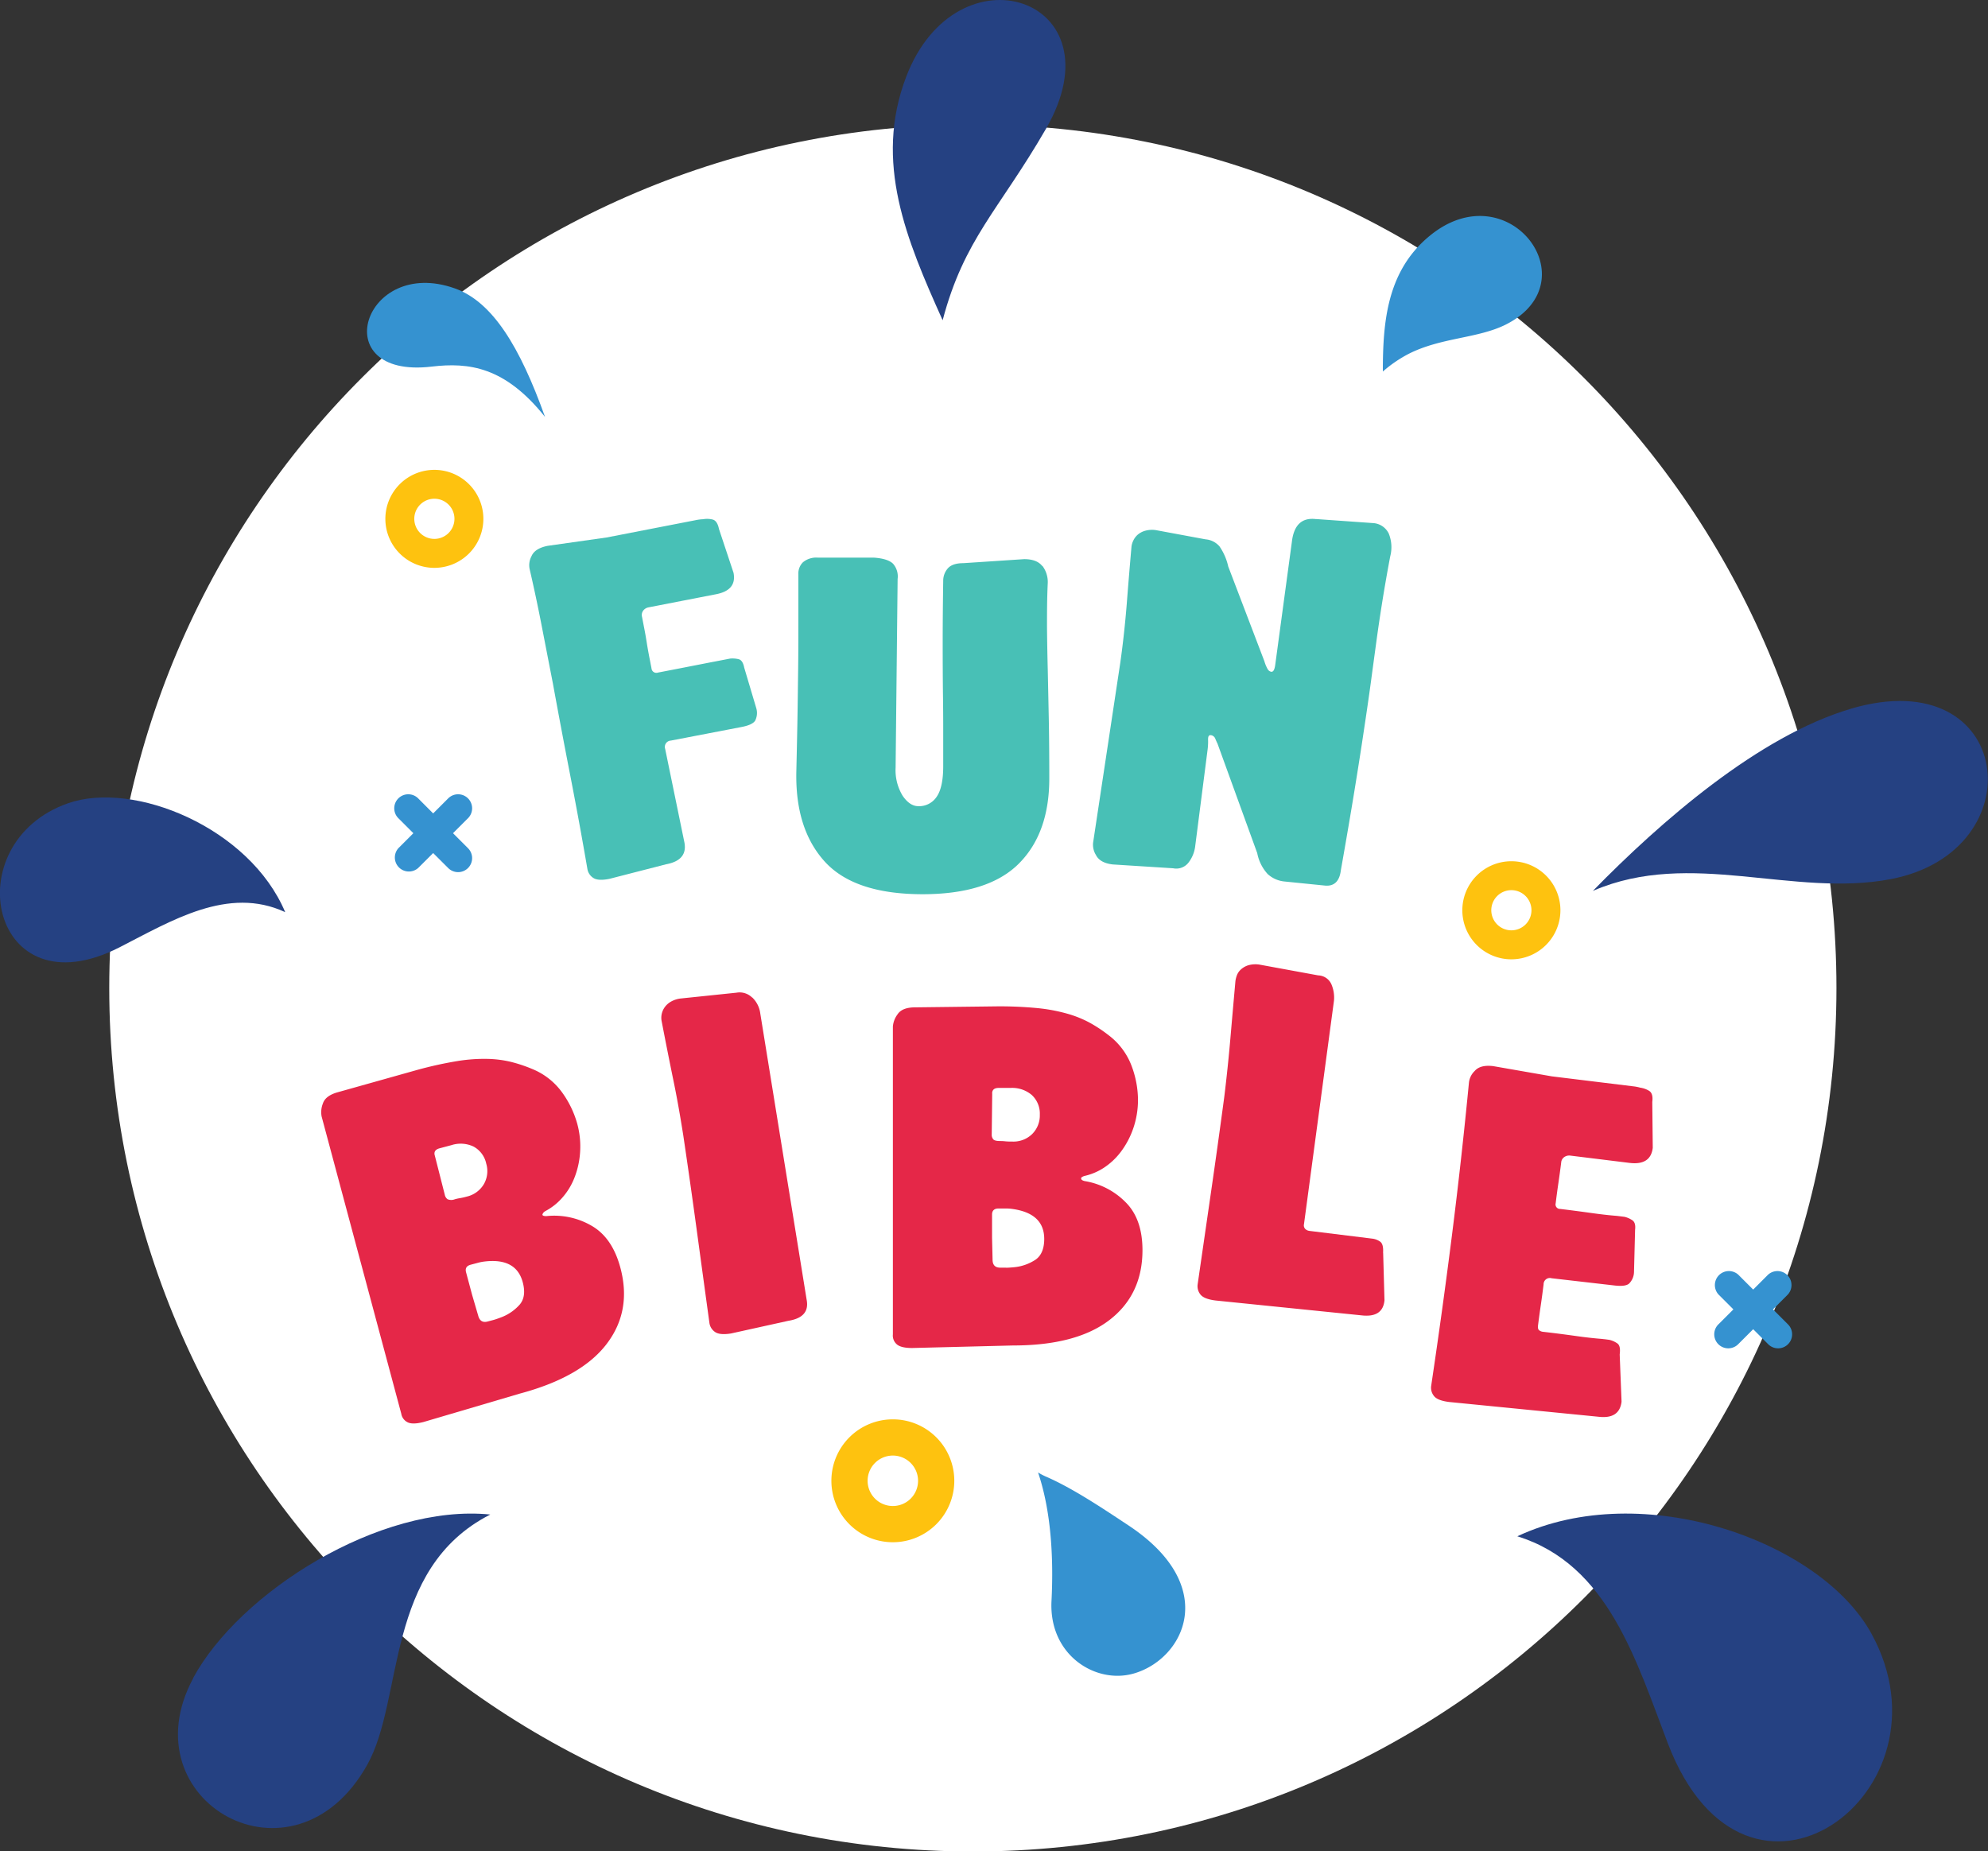
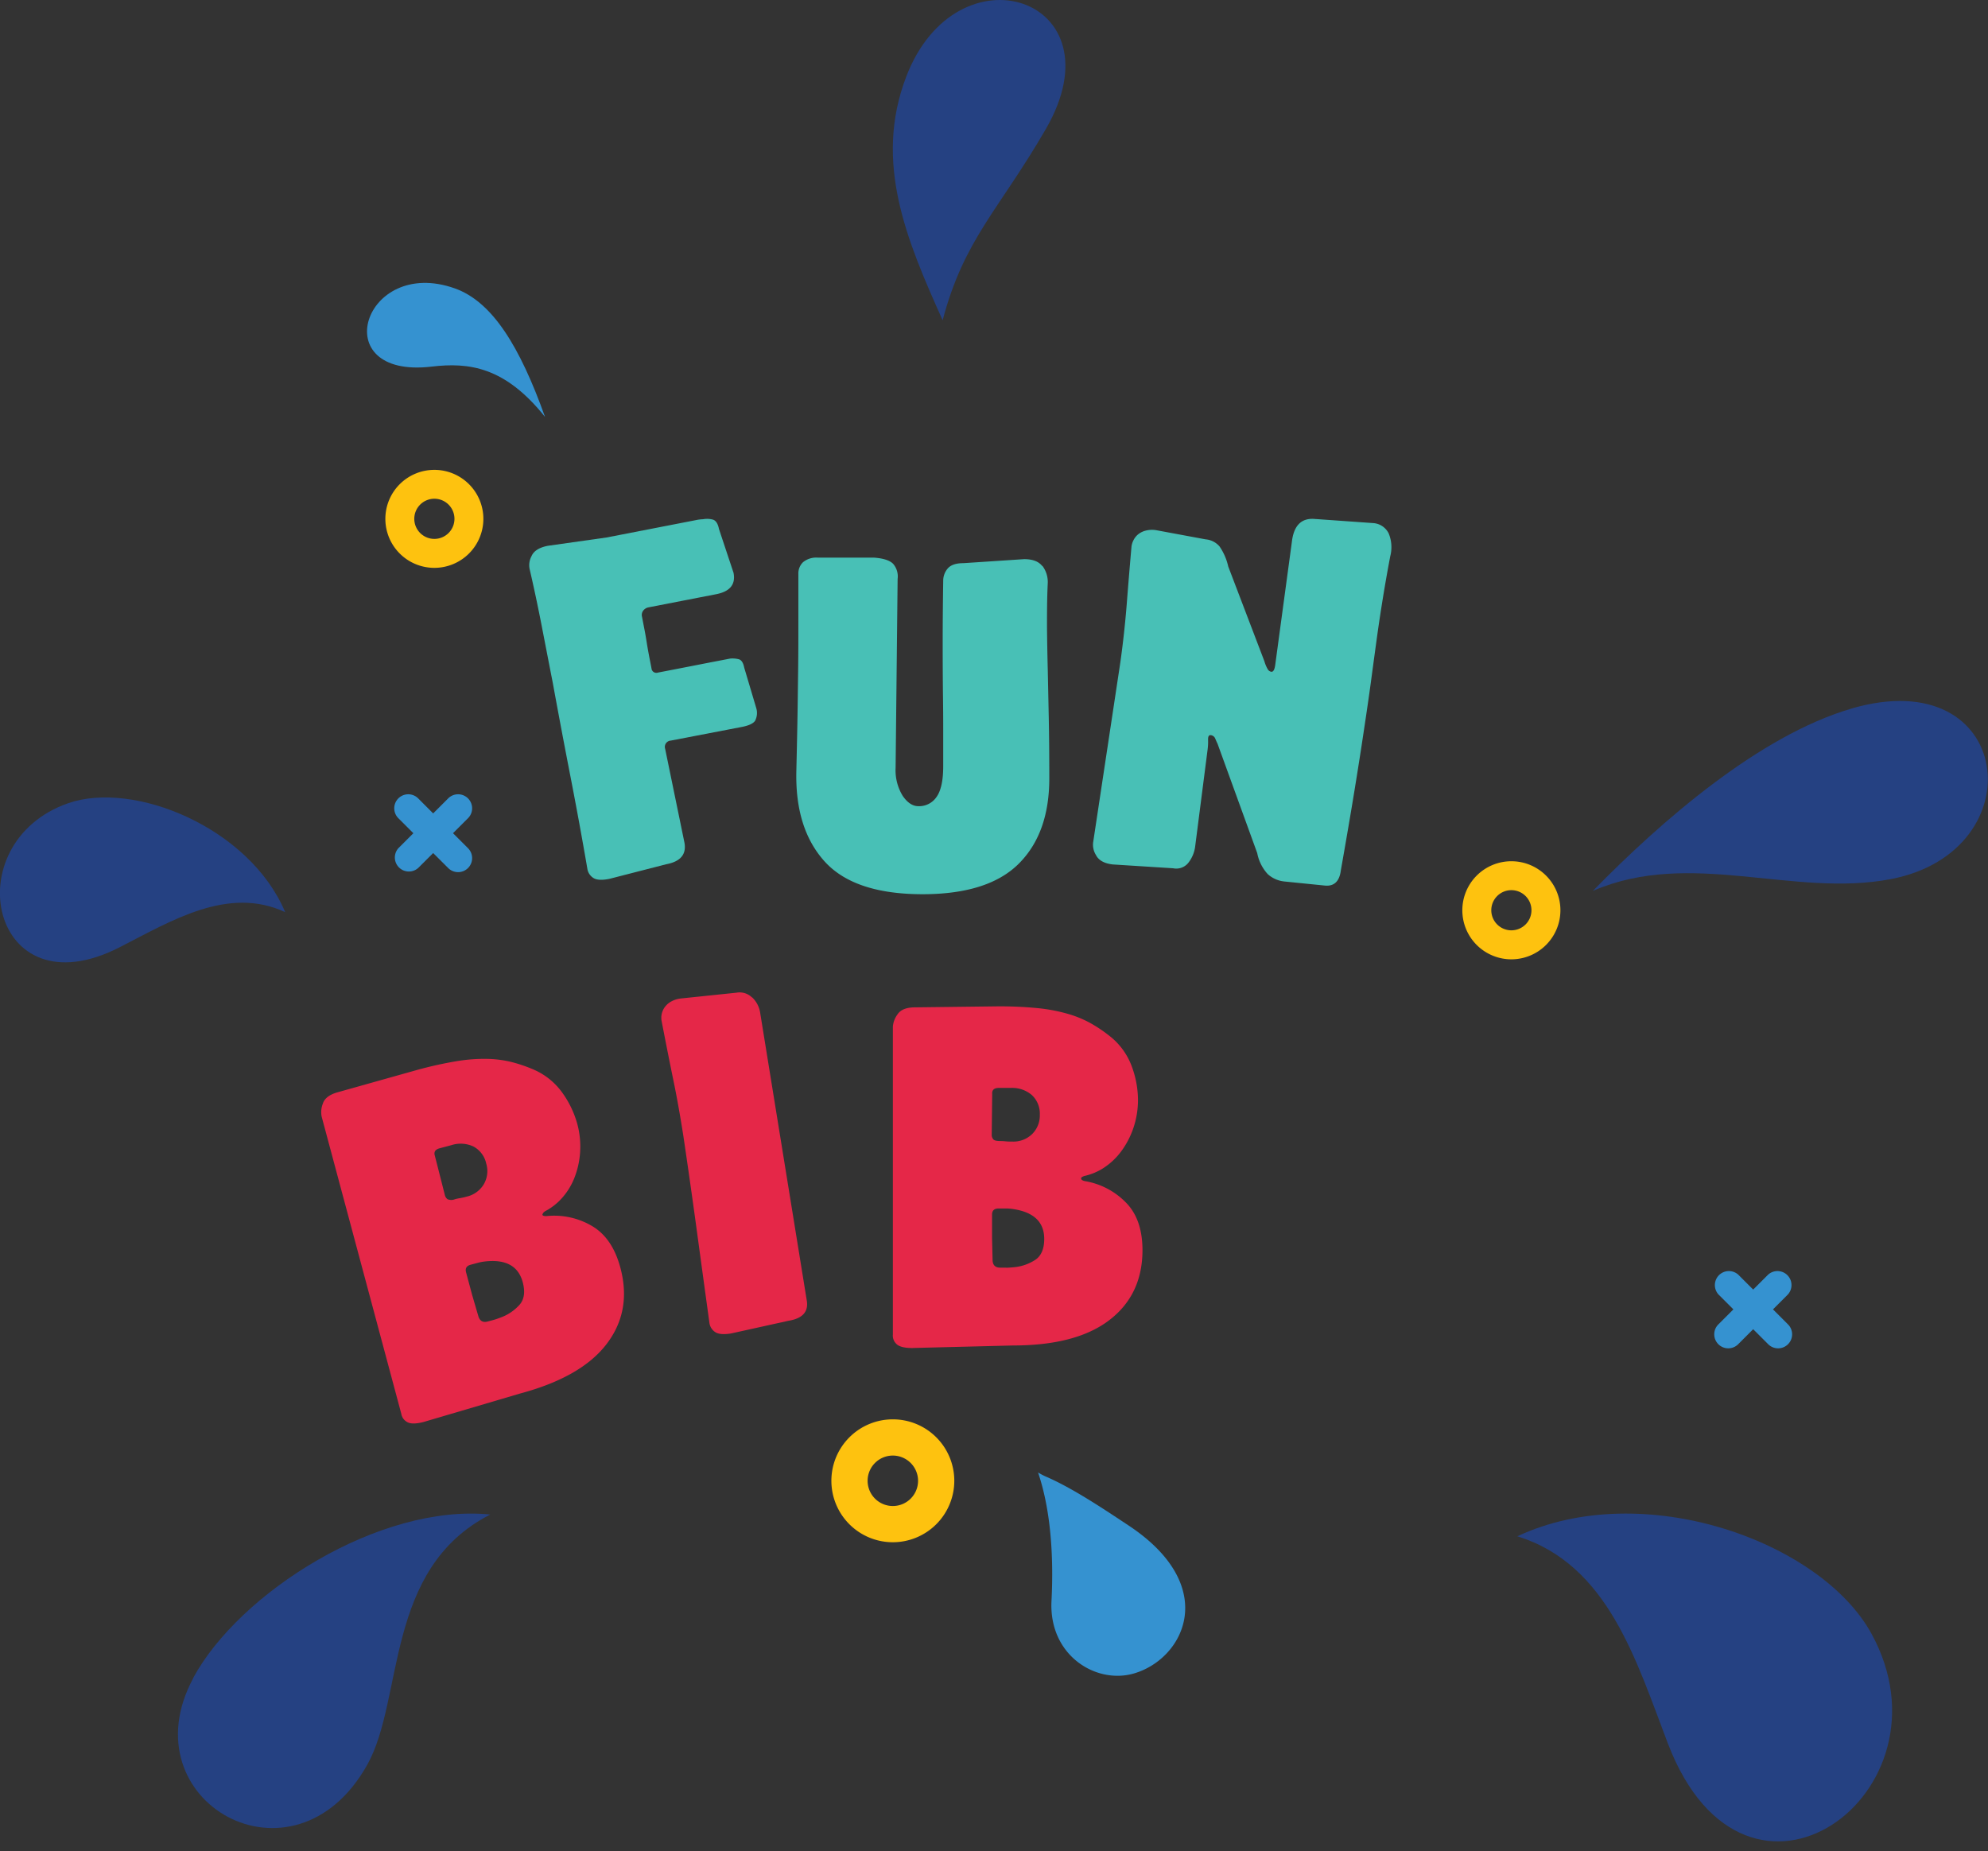
<svg xmlns="http://www.w3.org/2000/svg" id="Layer_1" data-name="Layer 1" viewBox="0 0 494.93 460.95">
  <rect x="0" y="0" width="494.93" height="460.95" fill="#333333" stroke="none" />
  <defs>
    <style>.cls-1{fill:#fff;}.cls-2{fill:#e52748;}.cls-3{fill:#fec20f;}.cls-4{fill:#254182;}.cls-5{fill:#3592d0;}.cls-6{fill:#48c0b6;}</style>
  </defs>
-   <path class="cls-1" d="M300.2,627c118.73,0,215-96.25,215-215s-96.26-215-215-215-215,96.25-215,215,96.26,215,215,215Z" transform="translate(-58 -166)" />
  <path class="cls-2" d="M245.22,414.35a4.44,4.44,0,0,0-3.89-1.18l-13.93,1.45a6.4,6.4,0,0,0-2.6.92,4.85,4.85,0,0,0-1.49,1.51,4.64,4.64,0,0,0-.62,1.69,4.52,4.52,0,0,0,0,1.35q1.38,7.19,2.83,14.29c1,4.75,1.83,9.52,2.59,14.34q1.74,11.71,3.32,23.34t3.19,23.36a3.24,3.24,0,0,0,1.37,2.21q1.16.84,4,.39l14.3-3.16q5.35-.86,4.54-5.19l-11.55-71.31a6.66,6.66,0,0,0-2-4Z" transform="translate(-58 -166)" />
  <path class="cls-3" d="M280.28,550a15.3,15.3,0,1,1,15.3-15.3,15.31,15.31,0,0,1-15.3,15.3Zm0-21.58a6.28,6.28,0,1,0,6.28,6.28,6.29,6.29,0,0,0-6.28-6.28Z" transform="translate(-58 -166)" />
  <path class="cls-3" d="M434.27,404.86a12.21,12.21,0,1,1,12.21-12.21,12.22,12.22,0,0,1-12.21,12.21Zm0-17.22a5,5,0,1,0,5,5,5,5,0,0,0-5-5Z" transform="translate(-58 -166)" />
  <path class="cls-4" d="M129,393.11c-14.22-6.61-28.37,2.19-41.28,8.78-32.12,16.38-41-26-12.78-35.89,16.42-5.73,45.2,6.09,54.06,27.11Z" transform="translate(-58 -166)" />
  <path class="cls-4" d="M283.58,185.18c-8.06,21.21.06,40.46,9.1,60.56,5.36-20.28,14-27.39,25.73-47.68,18.74-32.52-22.21-46.09-34.83-12.88Z" transform="translate(-58 -166)" />
-   <path class="cls-5" d="M402.27,258.51c0-12.48,1.06-25.06,11.64-33.77,19.58-16.14,40.23,11.32,19,22.06-7,3.51-16.09,3.19-24.2,7.3a32.27,32.27,0,0,0-6.44,4.41Z" transform="translate(-58 -166)" />
  <path class="cls-3" d="M166.14,307.39a12.2,12.2,0,1,1,12.2-12.2,12.21,12.21,0,0,1-12.2,12.2Zm0-17.21a5,5,0,1,0,5,5,5,5,0,0,0-5-5Z" transform="translate(-58 -166)" />
  <path class="cls-5" d="M165.46,257.28c9.25-1.09,18.24,0,28.23,12.53-6.28-17.55-13.1-28.67-22.45-32-22.8-8.12-32.41,22.62-5.78,19.47Z" transform="translate(-58 -166)" />
  <path class="cls-5" d="M316.43,532.62c3.5,10.31,3.83,22.62,3.35,32-.69,13.5,11,20.76,20.43,18.08,12.53-3.55,21.73-21.64-1.22-36.86-6.39-4.23-14-9.34-20.66-12.21a16.42,16.42,0,0,1-1.9-1Z" transform="translate(-58 -166)" />
  <path class="cls-4" d="M518.87,342.45c-23,6.75-47.47,28.15-64.31,45.37l.17-.07c24.2-10.39,49.7,1.79,74-2.86,36.24-6.94,30.71-54.37-9.9-42.44Z" transform="translate(-58 -166)" />
  <path class="cls-4" d="M435.75,548.52c22.67,7,29.66,31.17,37.5,51.63,19.52,50.91,72.37,12.19,50.67-27.38-12.64-23.06-56.94-38.9-88.17-24.25Z" transform="translate(-58 -166)" />
  <path class="cls-5" d="M162.14,382.09l3.7-3.69,3.7,3.69a3.49,3.49,0,1,0,4.94-4.93l-3.7-3.7,3.7-3.7a3.49,3.49,0,1,0-4.94-4.93l-3.7,3.7-3.69-3.7a3.49,3.49,0,1,0-4.94,4.93l3.7,3.7-3.7,3.7a3.49,3.49,0,0,0,4.93,4.93Z" transform="translate(-58 -166)" />
  <path class="cls-4" d="M106.06,583.86c11.47-21.31,46.48-43.53,74-40.76-26.44,13.49-21.42,45.87-30.63,62.31-18.29,32.69-59.83,9.08-43.33-21.55Z" transform="translate(-58 -166)" />
-   <path class="cls-2" d="M402.33,477.91c.09-1.43-.15-2.35-.74-2.76a4.3,4.3,0,0,0-2-.75L384,472.48a1.83,1.83,0,0,1-1-.44,1.3,1.3,0,0,1-.36-1.25l7.46-55.6a8.34,8.34,0,0,0-.54-3.88,3.72,3.72,0,0,0-3.38-2.45l-14.66-2.69a6.52,6.52,0,0,0-2.75.17,4.91,4.91,0,0,0-1.84,1.05,3.75,3.75,0,0,0-1,1.46,6.57,6.57,0,0,0-.36,1.42q-.65,7.29-1.27,14.45t-1.51,14.42q-1.57,11.75-3.25,23.35t-3.38,23.34a3.3,3.3,0,0,0,.71,2.5c.59.75,1.84,1.24,3.76,1.48l36.25,3.69q5.38.66,5.8-3.74l-.33-11.85Z" transform="translate(-58 -166)" />
  <path class="cls-2" d="M193.08,468.41c0-.26.19-.53.63-.83a14.66,14.66,0,0,0,4.11-3.18,16.59,16.59,0,0,0,3.11-4.95,21.07,21.07,0,0,0,1.48-6.4,21.47,21.47,0,0,0-.75-7.43,24.52,24.52,0,0,0-3.64-7.51,17.16,17.16,0,0,0-7.53-5.95,36.74,36.74,0,0,0-5.31-1.77,27.51,27.51,0,0,0-6-.74,41.85,41.85,0,0,0-7.54.58,97.51,97.51,0,0,0-9.67,2.14l-19.79,5.56q-3.16.85-3.8,2.85a5.82,5.82,0,0,0-.31,3.21l19.83,74a2.88,2.88,0,0,0,1.48,2.09c.82.47,2.16.46,4,0l24.07-7.1Q202.7,508.9,209,500.67t3.47-18.94q-2-7.55-7.19-10.53A18.5,18.5,0,0,0,194,468.8q-.91,0-1-.39Zm-26.85-14.74c-.24-.89.17-1.48,1.22-1.76l2.93-.78a7.49,7.49,0,0,1,5.51.35,6.31,6.31,0,0,1,3.16,4.24,6.51,6.51,0,0,1-.59,5.12,6.69,6.69,0,0,1-4.26,3.1,16.59,16.59,0,0,1-1.72.39,10.9,10.9,0,0,0-1.23.27,2.4,2.4,0,0,1-1.82,0,1.78,1.78,0,0,1-.68-1.06l-2.52-9.9Zm14.57,41-1.4.37c-1.22.33-2-.16-2.35-1.46l-1.52-5.2-1.5-5.6c-.26-1,.13-1.61,1.19-1.89l1.7-.45a11.39,11.39,0,0,1,1.74-.34q7.84-.93,9.48,5.16.95,3.54-.74,5.55a11.61,11.61,0,0,1-4.74,3.23q-1.18.45-1.86.63Z" transform="translate(-58 -166)" />
  <path class="cls-2" d="M327.13,459.44c0-.25.31-.46.82-.63a14.74,14.74,0,0,0,4.79-2,16.92,16.92,0,0,0,4.29-4,21.09,21.09,0,0,0,3.08-5.79,21.72,21.72,0,0,0,1.2-7.38,24.45,24.45,0,0,0-1.57-8.19,17.14,17.14,0,0,0-5.74-7.69,35.47,35.47,0,0,0-4.66-3.09,27.4,27.4,0,0,0-5.62-2.27,42.49,42.49,0,0,0-7.43-1.39,98.06,98.06,0,0,0-9.9-.44l-20.55.25c-2.19,0-3.65.59-4.41,1.77a5.88,5.88,0,0,0-1.14,3v76.65a2.87,2.87,0,0,0,.89,2.4c.67.67,2,1,3.9,1l25.09-.63q15.76,0,24-6.31t8.26-17.39q0-7.82-4.23-12A18.47,18.47,0,0,0,328,460.07c-.59-.16-.86-.37-.82-.63ZM305,438.26c0-.92.55-1.38,1.64-1.38h3a7.54,7.54,0,0,1,5.23,1.76,6.31,6.31,0,0,1,2,4.92,6.5,6.5,0,0,1-1.89,4.79,6.65,6.65,0,0,1-4.91,1.89,17.56,17.56,0,0,1-1.77-.06,10.66,10.66,0,0,0-1.26-.07c-.93,0-1.51-.14-1.76-.44a1.72,1.72,0,0,1-.38-1.19l.12-10.22Zm3.47,43.37H307c-1.26,0-1.89-.67-1.89-2l-.13-5.42v-5.8c0-1,.55-1.51,1.64-1.51h1.77a11.68,11.68,0,0,1,1.76.13q7.81,1.13,7.82,7.44c0,2.43-.72,4.16-2.14,5.16a11.64,11.64,0,0,1-5.43,1.9q-1.26.12-1.95.12Z" transform="translate(-58 -166)" />
-   <path class="cls-2" d="M461.24,503.22c.18-1.42,0-2.33-.61-2.74a5.68,5.68,0,0,0-2-.88l-1.88-.23q-2.89-.22-6.76-.77c-2.59-.36-5.21-.7-7.88-1a1.82,1.82,0,0,1-.91-.37c-.27-.2-.37-.59-.3-1.18.21-1.66.44-3.37.7-5.12s.48-3.45.69-5.12a1.56,1.56,0,0,1,2-1.54l15.65,1.8c1.75.21,3,.07,3.61-.45a4.18,4.18,0,0,0,1.25-2.89l.27-10.51q.21-1.76-.66-2.37a5.87,5.87,0,0,0-2-.88l-1.88-.23q-2.76-.21-6.45-.73c-2.45-.34-5-.68-7.68-1a1.11,1.11,0,0,1-1.1-1.4c.2-1.67.43-3.35.68-5.06s.48-3.39.69-5.06a1.79,1.79,0,0,1,.81-1.42,2.13,2.13,0,0,1,1.44-.34l14.76,1.82q5.25.64,5.79-3.74l-.12-11.44c.18-1.42-.09-2.34-.8-2.77a5.78,5.78,0,0,0-2.19-.78,10.87,10.87,0,0,0-1.86-.35L444.34,434l-14.55-2.54q-3.26-.41-4.65,1.2a4.74,4.74,0,0,0-1.43,2.87q-1.84,19.09-4.21,37.85t-5.2,37.72a3.26,3.26,0,0,0,.71,2.5c.58.75,1.84,1.24,3.76,1.48l37.14,3.67q5.26.64,5.79-3.74l-.46-11.74Z" transform="translate(-58 -166)" />
  <path class="cls-5" d="M490.77,500.66l3.7-3.7,3.7,3.7a3.49,3.49,0,1,0,4.93-4.94l-3.7-3.7,3.7-3.7a3.49,3.49,0,0,0-4.93-4.93l-3.7,3.7-3.7-3.7a3.49,3.49,0,0,0-4.93,4.93l3.7,3.7-3.7,3.7a3.49,3.49,0,1,0,4.93,4.94Z" transform="translate(-58 -166)" />
  <path class="cls-6" d="M317.46,306.92q-1.32-1.69-4.47-1.7l-15.13,1c-1.85,0-3.15.44-3.91,1.32a4.66,4.66,0,0,0-1.13,3.09q-.13,8.58-.13,15.32t.06,12.29q.08,5.55.07,10.09v8.44c0,3.53-.55,6.08-1.64,7.63a5.23,5.23,0,0,1-4.54,2.33q-2.14,0-3.91-2.58a12.21,12.21,0,0,1-1.76-7l.5-47a4.79,4.79,0,0,0-1.13-3.78q-1.26-1.26-4.67-1.52h-14A5.18,5.18,0,0,0,257.9,306a3.9,3.9,0,0,0-1.14,2.9v11.28c0,4.25,0,8.59-.06,13s-.11,8.82-.19,13.11-.17,8.15-.25,11.6q-.37,14.37,7,22.56t24.4,8.2q16.38,0,24-7.63t7.57-21.37q0-8.44-.13-14.87t-.25-12q-.14-5.55-.19-10.65c0-3.41,0-7.08.19-11a6.66,6.66,0,0,0-1.33-4.23Z" transform="translate(-58 -166)" />
  <path class="cls-6" d="M223.92,381.18c3.54-.69,5-2.48,4.48-5.37l-4.8-23.34a1.57,1.57,0,0,1,1.4-2.07L242.69,347c1.74-.34,2.83-.85,3.3-1.54a4.24,4.24,0,0,0,.29-3.14l-3-10.08c-.24-1.23-.7-1.93-1.37-2.1a6.36,6.36,0,0,0-2.15-.16l-1.86.36-3.28.63-4.14.81-4.46.87-4.2.81a1.22,1.22,0,0,1-1.63-1.09q-.24-1.24-.57-2.91c-.21-1.12-.42-2.27-.61-3.48s-.39-2.36-.61-3.48-.4-2.08-.56-2.9a1.82,1.82,0,0,1,.33-1.61,2.17,2.17,0,0,1,1.26-.76l16.83-3.27q5.21-1,4.36-5.34L237,297.73c-.28-1.4-.82-2.2-1.62-2.38a5.58,5.58,0,0,0-2.33-.07,10.8,10.8,0,0,0-1.88.24L209,299.83l-14.62,2.07q-3.23.63-4.06,2.59a4.74,4.74,0,0,0-.47,3.17q1.62,7,3,14.12t2.78,14.3q2.13,11.66,4.37,23.16t4.25,23.19a3.28,3.28,0,0,0,1.45,2.16c.79.53,2.13.61,4,.24l14.19-3.65Z" transform="translate(-58 -166)" />
  <path class="cls-6" d="M385.63,295.25q-5.25-.64-6,5.61l-4.14,30.61c-.16,1.25-.48,1.85-1,1.79a1.26,1.26,0,0,1-.87-.62,8.67,8.67,0,0,1-.84-2l-9-23.59a14.25,14.25,0,0,0-2.17-5,5.12,5.12,0,0,0-3.47-1.76L345.79,298a6.36,6.36,0,0,0-2.75.17,4.9,4.9,0,0,0-1.84,1,4.53,4.53,0,0,0-1.07,1.46,4.75,4.75,0,0,0-.43,1.41q-.63,7.15-1.19,14.4c-.39,4.82-.91,9.64-1.59,14.47l-6.78,44.89a4.85,4.85,0,0,0,.7,3.08q1,2,4.22,2.36l15,.95a3.85,3.85,0,0,0,3.93-1.55,8.22,8.22,0,0,0,1.54-3.75l3.13-24.38a15.29,15.29,0,0,0,.1-2.41c0-.76.2-1.11.7-1.05a1.35,1.35,0,0,1,1.1.89c.23.54.41.94.55,1.22L371,378.42a10.67,10.67,0,0,0,2.6,5.21,7.22,7.22,0,0,0,4.16,1.85l9.91,1q3.63.45,4.15-3.81,2-11.31,3.38-19.78t2.36-15.08q1-6.6,1.71-11.79c.46-3.46.92-6.81,1.36-10.06s.93-6.57,1.48-10,1.2-7.22,2-11.44a9,9,0,0,0-.38-5.7,4.64,4.64,0,0,0-3.93-2.58l-14.11-1Z" transform="translate(-58 -166)" />
</svg>